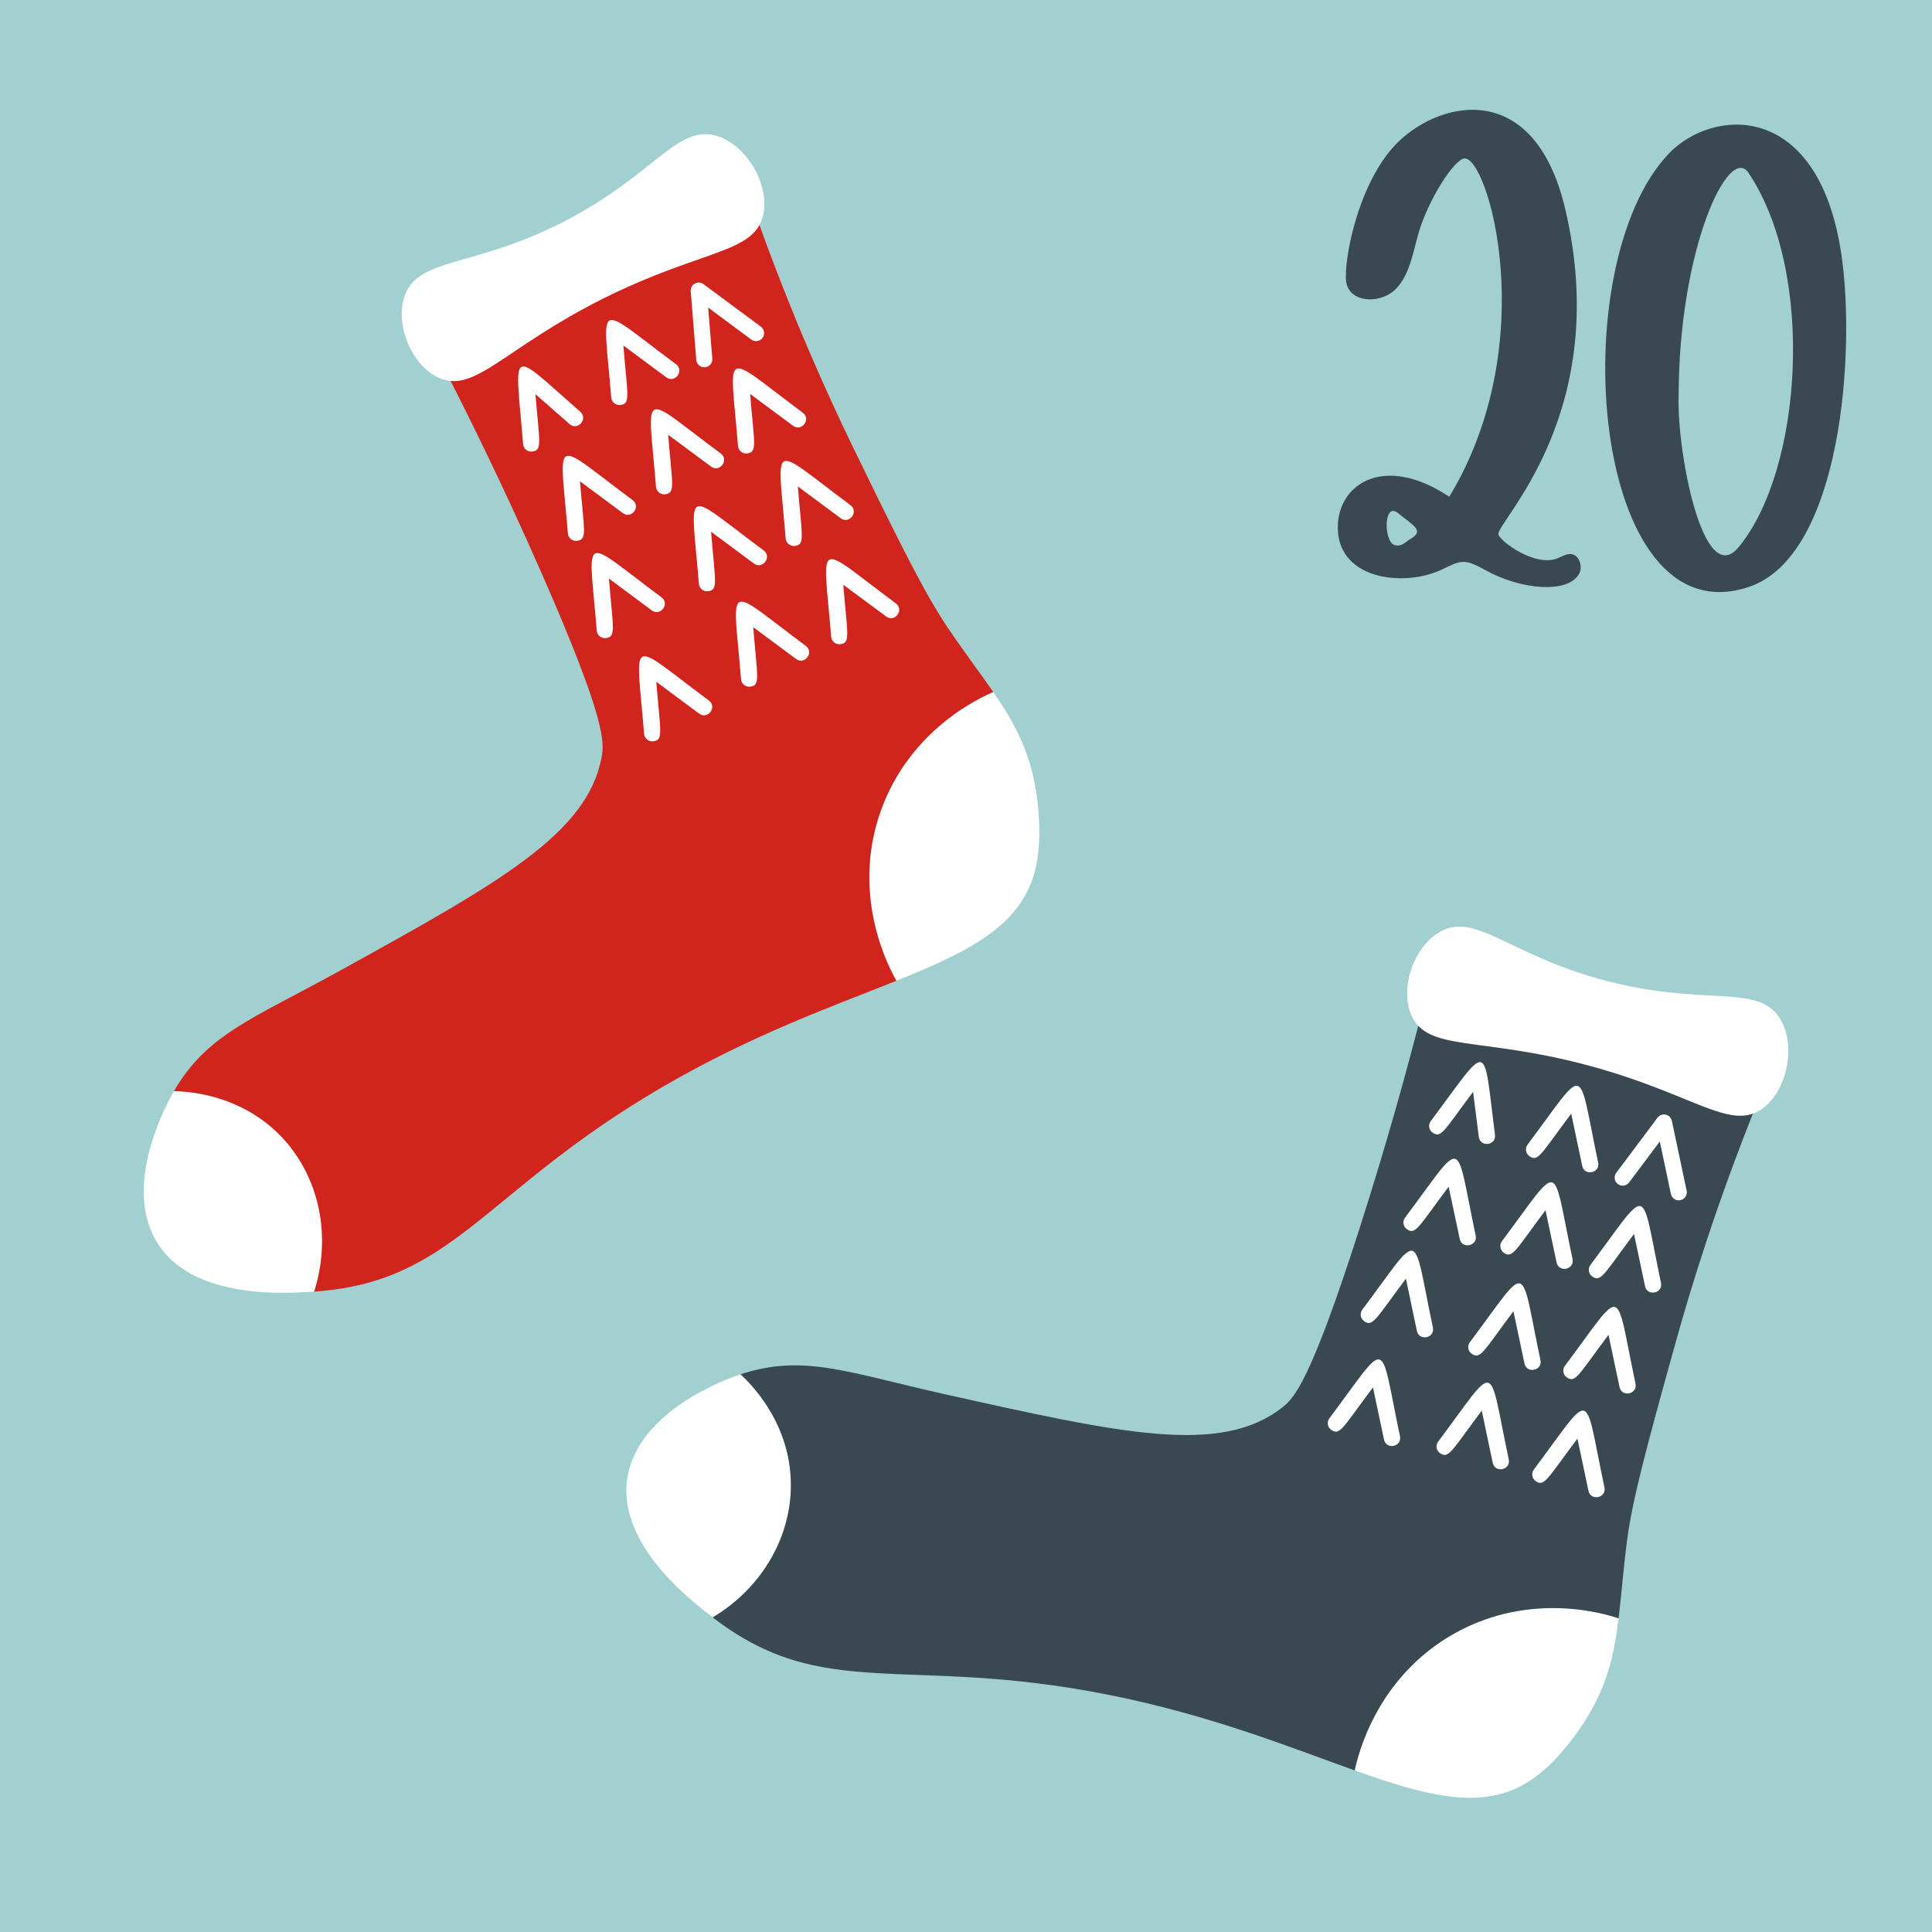
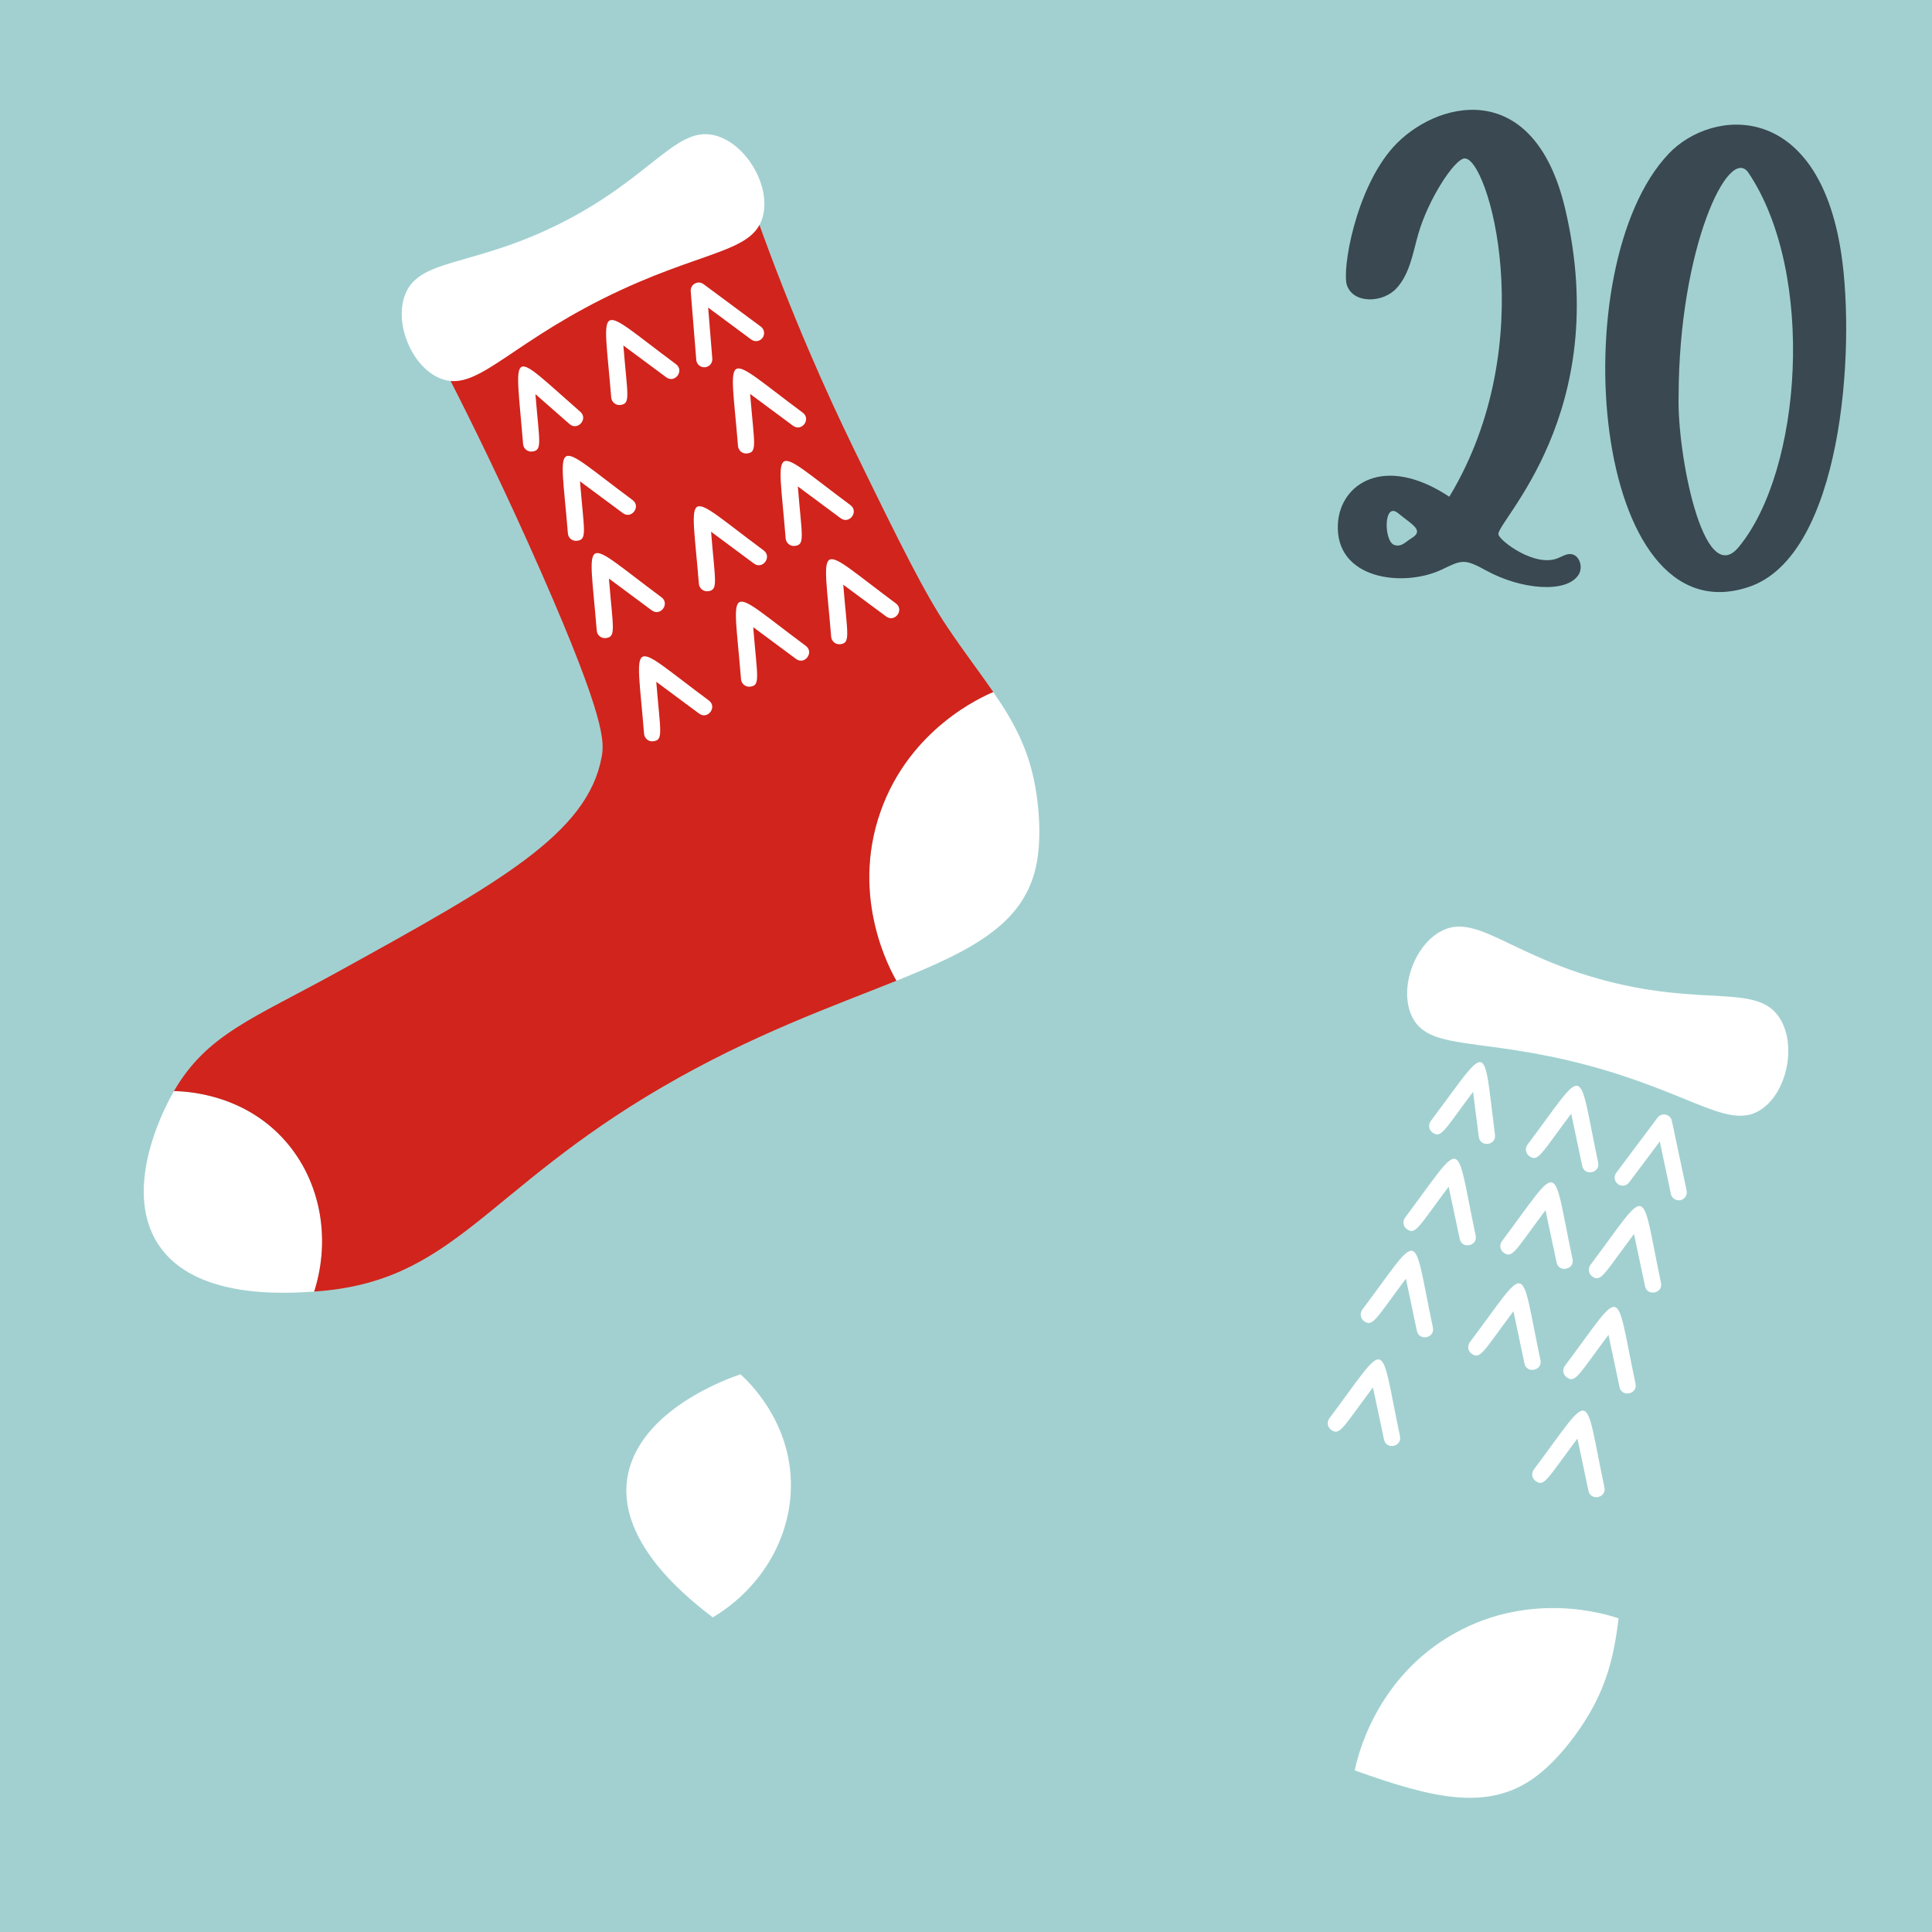
<svg xmlns="http://www.w3.org/2000/svg" xml:space="preserve" width="211.94mm" height="211.941mm" version="1.1" style="shape-rendering:geometricPrecision; text-rendering:geometricPrecision; image-rendering:optimizeQuality; fill-rule:evenodd; clip-rule:evenodd" viewBox="0 0 5972.19 5972.23">
  <defs>
    <style type="text/css"> .str0 {stroke:white;stroke-width:49.7;stroke-linecap:round;stroke-linejoin:round;stroke-miterlimit:10} .fil4 {fill:none;fill-rule:nonzero} .fil1 {fill:#394851;fill-rule:nonzero} .fil0 {fill:#A2D0D0;fill-rule:nonzero} .fil3 {fill:#D1241C;fill-rule:nonzero} .fil2 {fill:white;fill-rule:nonzero} </style>
  </defs>
  <g id="Ebene_x0020_1">
    <polygon class="fil0" points="5972.19,5972.23 -0,5972.23 -0,0 5972.19,0 " />
    <path class="fil1" d="M4309.68 1684.46c22.39,7.95 35.94,-10.23 52.17,-19.78 42.31,-25.04 4.93,-41.34 -40.05,-78.33 -45.39,-37.18 -44.36,86.59 -12.12,98.11zm216.07 -1194.57c-32.04,5.16 -111.11,127.53 -141.51,233.2 -16.84,58.86 -26.09,123.68 -67.78,168.5 -41.49,44.84 -131.86,48.41 -152.6,-9.14 -16.63,-46.13 25.67,-297.63 143.16,-427.94 126.93,-141.06 433.16,-223.98 531.13,190.56 149.52,632.74 -214.63,969.32 -206.21,1007.1 4.52,20.19 112.55,101.89 183,73.57 13.35,-5.28 26.29,-14.01 40.46,-13.02 26.91,1.89 38.82,39.76 24.85,62.93 -35.74,59.34 -177.66,47.81 -286.52,-12.24 -67.98,-37.57 -75.58,-32.1 -136.17,-3.08 -119.33,56.97 -331.91,31.12 -321.84,-141.55 6.98,-123.17 143.15,-216.31 344.43,-83.3 289.39,-479.33 118.1,-1057.39 45.6,-1045.57z" />
    <path class="fil1" d="M5188.91 1224.9c-5.25,171.28 75.38,598.24 185,467.02 196.96,-236.29 239.59,-847.47 30.87,-1157.82 -60.47,-89.85 -215.02,232.83 -215.86,690.8zm217.75 589.19c-488.84,165.32 -579.13,-991.5 -248.2,-1339.14 134.18,-140.86 461.12,-167 533.15,308.28 45.15,298.72 2.1,933.73 -284.95,1030.87z" />
    <path class="fil2" d="M870.19 3514.04c117.52,123.26 155.55,307.28 101.04,478.45 -87.28,5.97 -369.23,25.15 -481.31,-144.74 -119.33,-180.92 31.51,-447.23 47.81,-474.97 35.67,0.6 204.44,7.06 332.47,141.26z" />
    <path class="fil2" d="M3070.55 2139.13c0.97,1.59 1.94,3.07 2.92,4.57 63.04,91.95 109.35,177.93 129,301.41 3.5,21.26 21.6,136.2 -0.39,235.29 -39.69,176.77 -197.68,257.57 -431.16,351.31 -18.48,-32.1 -142.81,-255.88 -49.42,-522.18 90.08,-256.67 313.25,-355.3 349.06,-370.4z" />
    <path class="fil3" d="M2338.56 670.28c108.23,303.58 216.47,543.76 297.99,711.55 147.74,303.9 223.25,454.79 292.57,557.68 52.09,77.35 100.1,139.87 141.35,199.61 -35.82,15.12 -258.88,113.73 -348.91,370.41 -93.52,266.31 30.98,490.08 49.37,522.19 -196.14,78.82 -445.92,166.71 -723.19,328.35 -554.15,322.58 -643.22,603.32 -1076.56,632.44 54.6,-171.18 16.46,-355.18 -101.07,-478.47 -127.79,-134.2 -296.63,-140.65 -332.46,-141.25 103.01,-176.74 243.39,-223.17 511.36,-371.18 492.39,-271.99 766.76,-423.5 810.71,-661.08 8.52,-45.93 13.75,-114.92 -186.07,-569.9 -113.85,-259.17 -217.83,-470.22 -293.53,-618.03 319.48,-160.75 638.96,-321.58 958.45,-482.32z" />
    <path class="fil2" d="M1645.22 1395.77c-14.5,1.69 -27.15,-8.94 -28.26,-22.96 -24.73,-305.2 -48.35,-297.24 176.84,-99.91 25.1,21.96 -8.18,59.95 -33.28,37.97l-105.43 -92.45c12.09,149.02 22.31,173.47 -9.86,177.36z" />
    <path class="fil2" d="M1917.54 1251.89c-14.27,1.69 -26.85,-8.94 -28.16,-22.96 -25.16,-310.14 -53.33,-291.27 200.16,-103.18 26.85,19.89 -3.19,60.44 -30.04,40.56l-132.57 -98.32c12.77,156.17 23.1,180.04 -9.39,183.9z" />
    <path class="fil4 str0" d="M2177.09 1110.47c-5.68,-70.77 -11.54,-141.56 -17.21,-212.24 59.01,43.74 118.2,87.58 177.21,131.42" />
    <path class="fil2" d="M1783.5 1671.72c-14.4,1.79 -27.11,-8.84 -28.04,-22.96 -25.43,-310.15 -53.66,-291.17 199.85,-103.08 26.92,19.87 -3.18,60.33 -29.91,40.46l-132.55 -98.32c12.71,156.27 22.99,180.12 -9.35,183.9z" />
-     <path class="fil2" d="M2055.97 1527.86c-14.33,1.77 -26.97,-8.87 -28.11,-22.97 -25.27,-310.15 -53.38,-291.16 200.13,-103.08 26.78,19.88 -3.4,60.34 -29.99,40.46l-132.6 -98.31c12.64,156.25 23.01,180.12 -9.43,183.91z" />
    <path class="fil2" d="M2309.46 1401.63c-14.45,1.79 -27,-8.75 -28.14,-22.97 -25.29,-310.16 -53.44,-291.25 200.06,-103.07 26.81,19.87 -3.23,60.34 -30.05,40.45l-132.55 -98.32c12.74,156.17 23.01,180.14 -9.32,183.92z" />
    <path class="fil2" d="M1872.77 1972.36c-14.44,1.78 -27,-8.85 -28.13,-22.97 -25.12,-310.14 -53.44,-291.26 200.06,-103.09 26.81,19.89 -3.19,60.34 -30,40.46l-132.37 -98.3c12.56,156.17 22.88,180.11 -9.56,183.9z" />
    <path class="fil2" d="M2188.6 1827.6c-14.4,1.69 -27.09,-8.85 -28.22,-22.98 -25.2,-310.14 -53.42,-291.26 200.23,-103.18 26.71,19.89 -3.22,60.45 -30.12,40.56l-132.41 -98.3c12.5,156.17 22.92,180.02 -9.47,183.9z" />
    <path class="fil2" d="M2456.92 1687.55c-14.33,1.7 -26.94,-8.85 -28.28,-22.95 -25.03,-310.16 -53.31,-291.28 200.25,-103.2 26.75,19.99 -3.44,60.46 -30.19,40.57l-132.42 -98.31c12.61,156.17 22.93,180.02 -9.36,183.9z" />
    <path class="fil2" d="M2019.23 2291.44c-14.32,1.79 -26.94,-8.74 -28.26,-22.97 -25.06,-310.15 -53.32,-291.16 200.26,-103.09 26.75,19.89 -3.2,60.34 -30.14,40.46l-132.44 -98.32c12.62,156.18 22.99,180.14 -9.42,183.91z" />
    <path class="fil2" d="M2318.8 2122.62c-14.46,1.69 -27.01,-8.96 -28.15,-23.08 -25.11,-310.04 -53.46,-291.27 200.13,-103.09 26.82,19.9 -3.23,60.34 -30.06,40.46l-132.4 -98.22c12.56,156.18 22.83,180.04 -9.51,183.92z" />
    <path class="fil2" d="M2597.47 1991.34c-14.4,1.69 -27.07,-8.85 -28.22,-23.07 -25.15,-310.14 -53.36,-291.16 200,-103.07 26.87,19.88 -3.07,60.34 -29.95,40.46l-132.63 -98.22c12.86,156.17 23.03,180.03 -9.21,183.9z" />
    <path class="fil2" d="M2358.57 667.22c-28.98,116.9 -190.91,104.38 -493.19,255.29 -306.45,153.19 -396.6,294.25 -507.4,246.03 -84.09,-36.48 -137.5,-163.22 -107.77,-251.99 40.72,-121.48 209.09,-87.58 486.56,-228.24 284.67,-144.44 356.26,-306.58 480.31,-267.71 92.81,29.04 164.4,154.38 141.48,246.63z" />
    <path class="fil2" d="M2444.54 4574.31c6.45,170.29 -86.94,333.22 -241.27,425.38 -69.47,-53.38 -293.28,-225.86 -264.61,-427.26 30.56,-214.64 320.05,-314.14 350.42,-324.18 26.58,24.17 148.63,140.87 155.47,326.06z" />
    <path class="fil2" d="M5003.38 5002.6c-0.21,1.79 -0.41,3.57 -0.62,5.46 -13.77,110.55 -36.16,205.69 -103.15,311.14 -11.51,18.21 -73.97,116.32 -156.37,175.85 -146.72,106.07 -318.71,62.04 -555.42,-22.36 7.19,-36.39 62.47,-286.3 308.84,-423.87 237.54,-132.62 469.94,-58.67 506.72,-46.23z" />
-     <path class="fil1" d="M5428.56 3417.45c-120.07,299.11 -198.31,550.72 -248.25,730.34 -90.73,325.56 -134.22,488.6 -150.45,611.66 -12.07,92.46 -17.69,171.07 -26.43,243.16 -36.83,-12.42 -269.06,-86.4 -506.7,46.22 -246.38,137.59 -301.53,387.49 -309.02,423.88 -199.14,-71.09 -444.49,-170.6 -759.33,-233.42 -628.64,-125.54 -881.27,25.74 -1225.25,-239.58 154.41,-92.14 247.84,-255.08 241.39,-425.36 -6.87,-185.2 -129.02,-301.9 -155.44,-326.06 194.36,-64.01 330.03,-5.87 628.86,60.93 549.16,122.48 854.84,190.78 1045.25,41.95 36.83,-28.72 86.36,-77.03 238.27,-550.11 86.57,-269.6 148.37,-496.55 189.78,-657.38 345.85,91.35 691.7,182.6 1037.34,273.77z" />
    <path class="fil2" d="M4428.64 3501.32c-11.99,-8.25 -14.42,-24.56 -5.89,-35.9 183.66,-244.93 160.71,-254.59 198.49,42.46 4.27,33.1 -45.71,39.46 -49.98,6.36l-17.68 -139.17c-89.8,119.58 -98.33,144.73 -124.95,126.25z" />
    <path class="fil2" d="M4727.86 3574.09c-11.9,-8.25 -14.36,-24.54 -5.95,-35.88 186.68,-248.91 153.03,-253.49 218.27,55.37 6.97,32.72 -42.46,43.04 -49.23,10.44l-34.05 -161.44c-94.16,125.46 -102.16,150.12 -129.03,131.52z" />
    <path class="fil4 str0" d="M5016.04 3640.2c42.56,-56.76 85.13,-113.62 127.69,-170.38 15.29,71.97 30.37,143.85 45.66,215.82" />
    <path class="fil2" d="M4349.23 3799.78c-11.96,-8.25 -14.4,-24.56 -5.88,-35.9 186.59,-248.91 152.92,-253.48 218.23,55.37 6.9,32.72 -42.39,43.04 -49.28,10.45l-34.28 -161.44c-93.9,125.36 -102.02,150.11 -128.79,131.53z" />
    <path class="fil2" d="M4648.53 3872.53c-11.87,-8.25 -14.12,-24.56 -5.73,-35.88 186.64,-248.92 152.88,-253.5 218.16,55.36 6.96,32.7 -42.36,43.06 -49.32,10.44l-34.18 -161.43c-93.93,125.45 -101.92,150.11 -128.93,131.51z" />
    <path class="fil2" d="M4922.1 3945.98c-11.76,-8.25 -14.24,-24.55 -5.78,-35.88 186.73,-249.02 152.89,-253.6 218.09,55.26 7.02,32.7 -42.3,43.14 -49.31,10.44l-34.04 -161.33c-93.88,125.35 -102.13,150 -128.96,131.52z" />
    <path class="fil2" d="M4216.88 4084.18c-11.72,-8.26 -14.14,-24.56 -5.66,-35.89 186.65,-249.01 152.92,-253.5 218.17,55.37 6.87,32.6 -42.62,43.05 -49.49,10.44l-33.94 -161.44c-93.93,125.36 -102.22,150.01 -129.08,131.52z" />
    <path class="fil2" d="M4549.4 4184.85c-11.84,-8.14 -14.28,-24.44 -5.71,-35.89 186.5,-248.91 152.83,-253.48 218.12,55.38 6.94,32.71 -42.44,43.05 -49.38,10.45l-34.07 -161.44c-94.07,125.45 -102.02,150.09 -128.96,131.5z" />
    <path class="fil2" d="M4843.3 4257.81c-11.94,-8.25 -14.41,-24.56 -5.77,-35.88 186.5,-249.03 152.74,-253.61 218.2,55.35 6.79,32.63 -42.61,43.06 -49.41,10.46l-34.17 -161.45c-93.87,125.36 -102.1,150 -128.86,131.52z" />
    <path class="fil2" d="M4115.19 4420.17c-11.88,-8.26 -14.3,-24.55 -5.84,-35.89 186.68,-249.03 153.05,-253.5 218.29,55.36 6.85,32.62 -42.49,43.05 -49.34,10.45l-34.23 -161.45c-93.84,125.36 -102.1,150.01 -128.88,131.52z" />
-     <path class="fil2" d="M4451.41 4492.03c-12,-8.16 -14.24,-24.55 -5.7,-35.79 186.56,-248.93 152.78,-253.69 218.09,55.28 6.92,32.7 -42.52,43.03 -49.44,10.44l-33.98 -161.35c-93.99,125.36 -102.13,150 -128.98,131.43z" />
    <path class="fil2" d="M4747.22 4578.42c-11.91,-8.25 -14.37,-24.55 -5.75,-35.88 186.58,-249.02 152.71,-253.59 218.19,55.28 6.77,32.7 -42.49,43.12 -49.46,10.43l-34.07 -161.33c-94.01,125.35 -102.22,150 -128.9,131.51z" />
    <path class="fil2" d="M5445.77 3428.46c-99.21,68.3 -212.2,-48.31 -538.64,-135.59 -331.04,-88.37 -492.07,-42.33 -543.03,-151.88 -38.85,-83.1 5.01,-213.35 86.26,-260.15 110.9,-64.02 214.7,72.95 515.67,151.4 308.9,80.41 469.93,6.46 537.18,117.9 50.12,83.08 20.67,224.46 -57.44,278.32z" />
  </g>
</svg>